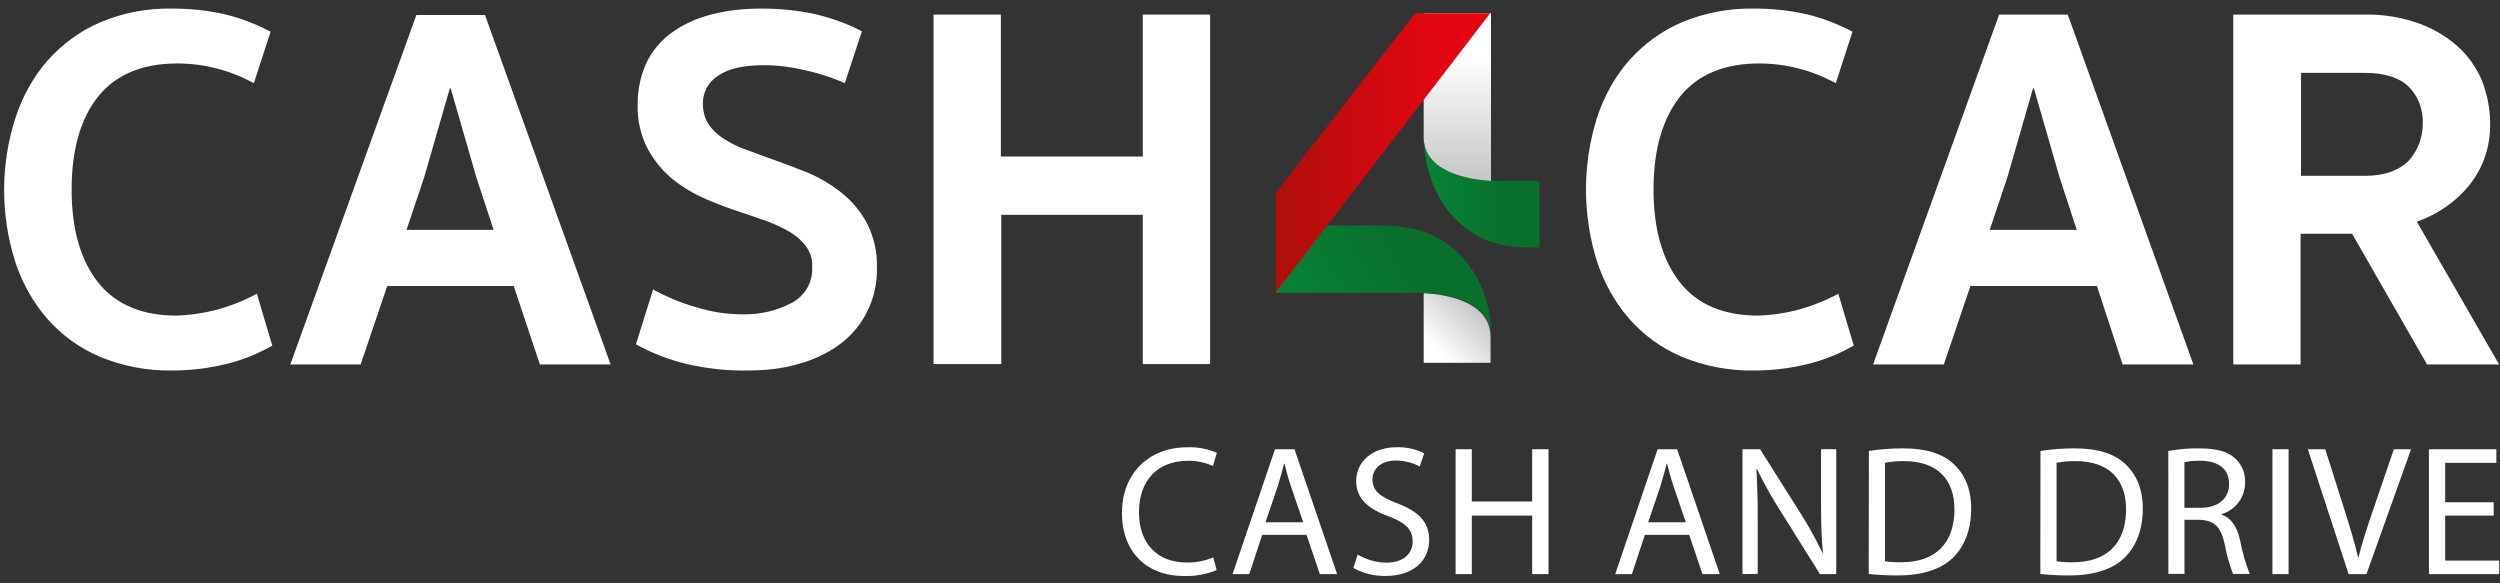
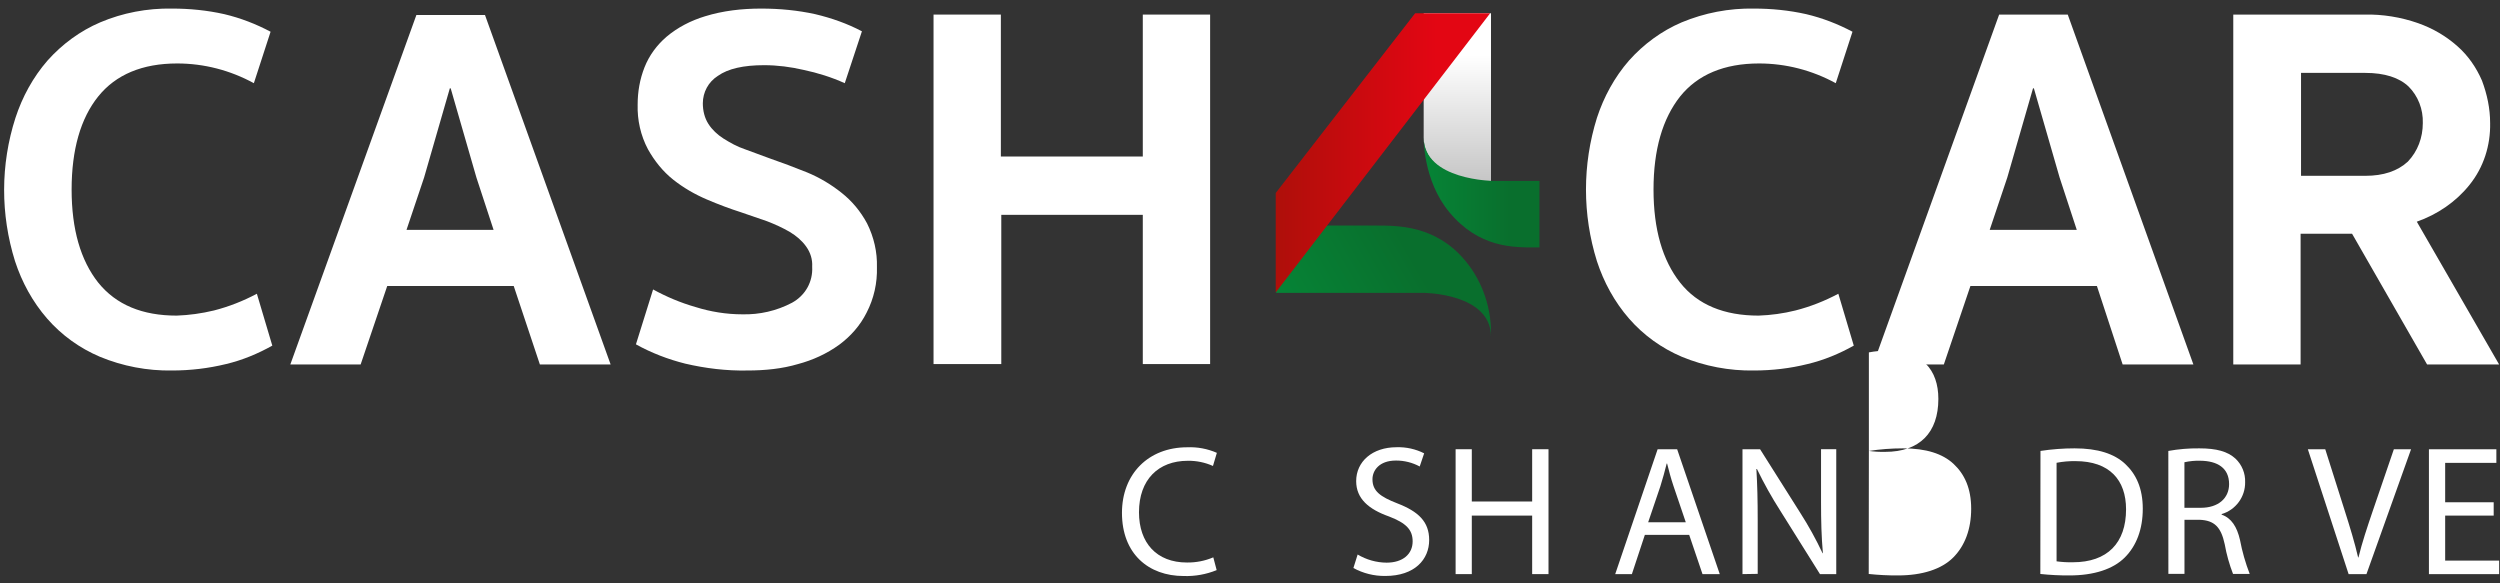
<svg xmlns="http://www.w3.org/2000/svg" width="100%" height="100%" viewBox="0 0 583 136" version="1.1" xml:space="preserve" style="fill-rule:evenodd;clip-rule:evenodd;stroke-linejoin:round;stroke-miterlimit:2;">
  <rect x="0" y="0" width="583" height="136" fill="#333333" stroke="none" />
  <path d="M119.8,66.7l-29.5,0l-6.2,18.3l-16.4,0l29.4,-81.5l16,0l29.3,81.5l-16.5,0l-6.1,-18.3Zm-25,-13.1l20.3,0l-4,-12.2l-6,-20.8l-0.2,0l-6,20.8l-4.1,12.2Z" style="fill:#fff;fill-rule:nonzero;" />
  <path d="M174.3,86.4c-4.9,0.1 -9.8,-0.5 -14.5,-1.6c-4,-1 -7.9,-2.5 -11.5,-4.5l4,-12.8c3.1,1.7 6.4,3.1 9.9,4.1c3.5,1.1 7.2,1.7 10.9,1.7c4,0.1 8,-0.8 11.6,-2.7c3.1,-1.7 4.9,-4.9 4.7,-8.4c0.1,-1.7 -0.4,-3.3 -1.4,-4.7c-1,-1.4 -2.3,-2.5 -3.8,-3.4c-1.7,-1 -3.5,-1.8 -5.3,-2.5c-2,-0.7 -4,-1.4 -6.1,-2.1c-2.5,-0.8 -5.2,-1.8 -8,-3c-2.8,-1.2 -5.4,-2.7 -7.8,-4.6c-2.4,-1.9 -4.4,-4.4 -5.9,-7.1c-1.7,-3.2 -2.5,-6.8 -2.4,-10.4c0,-3 0.5,-5.9 1.6,-8.7c1.1,-2.8 2.9,-5.2 5.1,-7.1c2.6,-2.2 5.7,-3.8 9,-4.8c4.2,-1.3 8.6,-1.8 13.1,-1.8c4.3,-0 8.5,0.4 12.6,1.3c3.8,0.9 7.5,2.2 10.9,4l-4,12.1c-3.1,-1.4 -6.3,-2.4 -9.6,-3.1c-3,-0.7 -6.1,-1.1 -9.2,-1.1c-4.8,-0 -8.4,0.8 -10.8,2.5c-2.2,1.4 -3.5,3.8 -3.5,6.4c0,1.7 0.4,3.4 1.3,4.8c0.9,1.4 2.1,2.5 3.5,3.4c1.6,1 3.2,1.9 5,2.5c1.9,0.7 3.8,1.4 5.7,2.1c2.9,1 5.8,2.1 8.8,3.3c2.9,1.2 5.6,2.8 8.1,4.8c2.4,1.9 4.4,4.3 5.9,7.1c1.6,3.2 2.4,6.7 2.3,10.2c0.1,3.7 -0.7,7.3 -2.4,10.6c-1.5,3 -3.7,5.5 -6.4,7.5c-2.9,2.1 -6.2,3.6 -9.6,4.5c-3.7,1.1 -7.7,1.5 -11.8,1.5Z" style="fill:#fff;fill-rule:nonzero;" />
  <path d="M266.6,50.1l-33.1,0l0,34.8l-15.8,0l0,-81.5l15.7,-0l0,33.1l33.1,-0l0,-33.1l15.7,-0l0,81.5l-15.7,0l0,-34.8l0.1,0Z" style="fill:#fff;fill-rule:nonzero;" />
  <path d="M409,86.4c-5.7,0.1 -11.5,-1 -16.8,-3.2c-4.7,-2 -8.9,-5 -12.3,-8.9c-3.4,-3.9 -5.9,-8.5 -7.5,-13.4c-3.4,-10.9 -3.4,-22.5 0,-33.4c1.6,-4.9 4.1,-9.5 7.5,-13.4c3.4,-3.8 7.6,-6.9 12.3,-8.9c5.3,-2.2 11,-3.3 16.8,-3.2c4.1,0 8.2,0.4 12.2,1.3c3.8,0.9 7.4,2.3 10.8,4.1l-3.9,12c-5.5,-3 -11.6,-4.6 -17.9,-4.6c-8.1,0 -14.3,2.6 -18.4,7.7c-4.1,5.2 -6.2,12.4 -6.2,21.7c0,9.3 2.1,16.5 6.2,21.7c4.1,5.2 10.3,7.7 18.3,7.7c2.9,-0.1 5.8,-0.5 8.6,-1.2c3.5,-0.9 6.8,-2.2 10,-3.9l3.6,12.1c-3.4,1.9 -7,3.4 -10.8,4.3c-4,1 -8.2,1.5 -12.5,1.5Z" style="fill:#fff;fill-rule:nonzero;" />
  <path d="M40.1,86.4c-5.7,0.1 -11.5,-1 -16.8,-3.2c-4.7,-2 -8.9,-5 -12.3,-8.9c-3.4,-3.9 -5.9,-8.5 -7.5,-13.4c-3.4,-10.9 -3.4,-22.5 0.1,-33.4c1.6,-4.9 4.1,-9.5 7.5,-13.4c3.4,-3.8 7.6,-6.9 12.3,-8.9c5.2,-2.2 10.9,-3.3 16.7,-3.2c4.1,0 8.2,0.4 12.2,1.3c3.8,0.9 7.4,2.3 10.8,4.1l-3.9,12c-5.5,-3 -11.6,-4.6 -17.9,-4.6c-8.1,0 -14.3,2.6 -18.4,7.7c-4.1,5.1 -6.2,12.4 -6.2,21.7c0,9.3 2.1,16.5 6.2,21.7c4.2,5.2 10.3,7.7 18.3,7.7c2.9,-0.1 5.8,-0.5 8.7,-1.2c3.5,-0.9 6.8,-2.2 10,-3.9l3.6,12.1c-3.4,1.9 -7,3.4 -10.8,4.3c-4.1,1 -8.3,1.5 -12.6,1.5Z" style="fill:#fff;fill-rule:nonzero;" />
  <path d="M489,66.7l-29.5,0l-6.2,18.3l-16.5,0l29.4,-81.6l16,0l29.3,81.6l-16.5,0l-6,-18.3Zm-25,-13.1l20.3,0l-4,-12.2l-6,-20.8l-0.2,0l-6,20.8l-4.1,12.2Z" style="fill:#fff;fill-rule:nonzero;" />
  <path d="M580.7,28.7c0.1,5.2 -1.5,10.3 -4.8,14.4c-3.2,4 -7.5,6.9 -12.3,8.6l19.2,33.3l-16.8,0l-17.5,-30.5l-12,0l-0,30.5l-15.7,0l-0,-81.6l30.6,0c4.2,-0.1 8.5,0.6 12.5,2c3.4,1.2 6.5,3 9.2,5.4c2.5,2.2 4.4,5 5.7,8c1.2,3.2 1.9,6.5 1.9,9.9Zm-15.7,0c0.1,-3.2 -1.1,-6.3 -3.3,-8.5c-2.2,-2.1 -5.6,-3.2 -10.1,-3.2l-15,0l-0,24l15,0c4.2,0 7.5,-1.1 9.9,-3.3c2.3,-2.4 3.5,-5.6 3.5,-9Z" style="fill:#fff;fill-rule:nonzero;" />
  <path d="M297.5,68.3l34.6,0c0,0 15.6,0.1 15.6,10.2c0.2,-6.4 -1.9,-12.8 -6,-17.7c-6.9,-8.3 -15.8,-8.2 -20.9,-8.2l-23.2,0l0,15.7l-0.1,0Z" style="fill:url(#_Linear1);fill-rule:nonzero;" />
-   <path d="M347.6,84.6l-15.6,-0l0,-16.2c0,0 15.6,0.1 15.6,10.2l0,6Z" style="fill:url(#_Linear2);fill-rule:nonzero;" />
  <path d="M332,3.1l15.7,0l0,39.2c0,0 -15.7,-0.1 -15.7,-10.2l0,-29Z" style="fill:url(#_Linear3);fill-rule:nonzero;" />
  <path d="M359,42.2l-10.6,0c0,0 -16.4,-0.1 -16.4,-10.2c0,0 -0.2,10.1 6,17.5c6.9,8.3 14.9,8.2 20,8.2l1,0l0,-15.5Z" style="fill:url(#_Linear4);fill-rule:nonzero;" />
  <path d="M330,3.1l-32.5,41.9l0,23.2l50,-65.1l-17.5,-0Z" style="fill:url(#_Linear5);fill-rule:nonzero;" />
  <g>
    <g>
      <path d="M283.727,132.951c-2.437,0.995 -5.057,1.464 -7.687,1.376c-8.211,-0 -14.397,-5.186 -14.397,-14.726c0,-9.098 6.186,-15.295 15.215,-15.295c2.374,-0.101 4.739,0.343 6.914,1.296l-0.909,3.059c-1.848,-0.827 -3.855,-1.239 -5.88,-1.205c-6.823,-0 -11.371,4.366 -11.371,12.008c-0,7.13 4.105,11.713 11.189,11.713c2.109,0.028 4.2,-0.382 6.141,-1.206l0.785,2.98Z" style="fill:#fff;fill-rule:nonzero;" />
-       <path d="M294.348,124.729l-3.025,9.154l-3.889,0l9.893,-29.122l4.549,-0l9.939,29.122l-4.026,0l-3.104,-9.154l-10.337,0Zm9.552,-2.945l-2.854,-8.381c-0.648,-1.899 -1.081,-3.628 -1.513,-5.311l-0.091,0c-0.432,1.729 -0.909,3.503 -1.467,5.277l-2.854,8.415l8.779,-0Z" style="fill:#fff;fill-rule:nonzero;" />
      <path d="M316.602,129.312c2.039,1.222 4.367,1.877 6.743,1.899c3.844,-0 6.084,-2.036 6.084,-4.969c0,-2.718 -1.546,-4.276 -5.481,-5.789c-4.753,-1.683 -7.687,-4.15 -7.687,-8.255c-0,-4.549 3.753,-7.904 9.416,-7.904c2.23,-0.073 4.444,0.416 6.436,1.422l-1.035,3.07c-1.701,-0.917 -3.605,-1.394 -5.538,-1.387c-3.969,-0 -5.481,2.376 -5.481,4.366c0,2.718 1.774,4.06 5.788,5.618c4.924,1.899 7.437,4.276 7.437,8.552c0,4.491 -3.332,8.38 -10.234,8.38c-2.597,0.032 -5.159,-0.606 -7.437,-1.853l0.989,-3.15Z" style="fill:#fff;fill-rule:nonzero;" />
      <path d="M343.223,104.761l0,12.19l14.078,-0l0,-12.19l3.81,-0l-0,29.122l-3.81,0l0,-13.646l-14.078,0l0,13.646l-3.775,0l-0,-29.122l3.775,-0Z" style="fill:#fff;fill-rule:nonzero;" />
      <path d="M383.581,124.729l-3.025,9.154l-3.889,0l9.893,-29.122l4.549,-0l9.939,29.122l-4.026,0l-3.104,-9.154l-10.337,0Zm9.541,-2.945l-2.843,-8.381c-0.648,-1.899 -1.081,-3.628 -1.513,-5.311l-0.091,0c-0.432,1.729 -0.909,3.503 -1.467,5.277l-2.854,8.415l8.768,-0Z" style="fill:#fff;fill-rule:nonzero;" />
      <path d="M406.347,133.883l-0,-29.122l4.105,-0l9.336,14.783c1.947,3.037 3.694,6.197 5.231,9.461l0.08,-0c-0.342,-3.889 -0.433,-7.426 -0.433,-11.963l0,-12.281l3.548,-0l0,29.122l-3.798,0l-9.256,-14.783c-2.003,-3.13 -3.819,-6.377 -5.436,-9.723l-0.136,0c0.216,3.673 0.307,7.165 0.307,12.009l-0,12.44l-3.548,0.057Z" style="fill:#fff;fill-rule:nonzero;" />
-       <path d="M435.822,105.159c2.634,-0.401 5.295,-0.603 7.96,-0.603c5.402,-0 9.245,1.251 11.792,3.627c2.548,2.377 4.106,5.686 4.106,10.451c-0,4.765 -1.467,8.642 -4.185,11.372c-2.718,2.729 -7.221,4.184 -12.884,4.184c-2.279,0.015 -4.557,-0.099 -6.823,-0.341l0.034,-28.69Zm3.753,25.745c1.262,0.172 2.536,0.245 3.809,0.216c8.04,-0 12.395,-4.492 12.395,-12.35c0,-6.823 -3.843,-11.235 -11.792,-11.235c-1.48,-0.023 -2.959,0.106 -4.412,0.387l-0,22.982Z" style="fill:#fff;fill-rule:nonzero;" />
+       <path d="M435.822,105.159c2.634,-0.401 5.295,-0.603 7.96,-0.603c5.402,-0 9.245,1.251 11.792,3.627c2.548,2.377 4.106,5.686 4.106,10.451c-0,4.765 -1.467,8.642 -4.185,11.372c-2.718,2.729 -7.221,4.184 -12.884,4.184c-2.279,0.015 -4.557,-0.099 -6.823,-0.341l0.034,-28.69Zc1.262,0.172 2.536,0.245 3.809,0.216c8.04,-0 12.395,-4.492 12.395,-12.35c0,-6.823 -3.843,-11.235 -11.792,-11.235c-1.48,-0.023 -2.959,0.106 -4.412,0.387l-0,22.982Z" style="fill:#fff;fill-rule:nonzero;" />
      <path d="M475.839,105.159c2.634,-0.402 5.295,-0.603 7.96,-0.603c5.401,-0 9.245,1.251 11.792,3.627c2.547,2.377 4.105,5.686 4.105,10.451c0,4.765 -1.467,8.642 -4.196,11.372c-2.729,2.729 -7.209,4.184 -12.872,4.184c-2.279,0.015 -4.557,-0.099 -6.823,-0.341l0.034,-28.69Zm3.752,25.745c1.262,0.173 2.536,0.245 3.81,0.216c8.028,-0 12.395,-4.492 12.395,-12.35c-0,-6.823 -3.844,-11.235 -11.793,-11.235c-1.48,-0.023 -2.958,0.106 -4.412,0.387l0,22.982Z" style="fill:#fff;fill-rule:nonzero;" />
      <path d="M505.655,105.159c2.379,-0.428 4.793,-0.63 7.21,-0.603c4.025,-0 6.618,0.728 8.426,2.377c1.52,1.426 2.35,3.443 2.274,5.526c0.047,3.415 -2.204,6.464 -5.481,7.426l0,0.136c2.275,0.774 3.582,2.843 4.276,5.868c0.515,2.717 1.276,5.381 2.274,7.96l-3.889,0c-0.872,-2.247 -1.523,-4.574 -1.944,-6.948c-0.865,-4.025 -2.423,-5.538 -5.834,-5.686l-3.548,0l0,12.611l-3.753,0l-0.011,-28.667Zm3.753,13.259l3.843,-0c4.026,-0 6.573,-2.206 6.573,-5.527c0,-3.764 -2.718,-5.401 -6.698,-5.447c-1.249,-0.039 -2.499,0.08 -3.718,0.353l-0,10.621Z" style="fill:#fff;fill-rule:nonzero;" />
-       <rect x="529.933" y="104.761" width="3.764" height="29.123" style="fill:#fff;fill-rule:nonzero;" />
      <path d="M547.696,133.883l-9.507,-29.122l4.06,-0l4.548,14.351c1.251,3.934 2.332,7.471 3.116,10.882l0.08,0c0.83,-3.411 2.035,-7.039 3.332,-10.837l4.924,-14.396l4.014,-0l-10.405,29.122l-4.162,0Z" style="fill:#fff;fill-rule:nonzero;" />
      <path d="M581.526,120.237l-11.314,0l-0,10.496l12.588,0l0,3.15l-16.375,0l-0,-29.122l15.727,-0l-0,3.172l-11.94,0l-0,9.2l11.314,-0l0,3.104Z" style="fill:#fff;fill-rule:nonzero;" />
    </g>
  </g>
  <defs>
    <linearGradient id="_Linear1" x1="0" y1="0" x2="1" y2="0" gradientUnits="userSpaceOnUse" gradientTransform="matrix(36.72,-21.2,21.2,36.72,302.547,77.134)">
      <stop offset="0" style="stop-color:#068436;stop-opacity:1" />
      <stop offset="0.75" style="stop-color:#096f2d;stop-opacity:1" />
      <stop offset="1" style="stop-color:#096f2d;stop-opacity:1" />
    </linearGradient>
    <linearGradient id="_Linear2" x1="0" y1="0" x2="1" y2="0" gradientUnits="userSpaceOnUse" gradientTransform="matrix(-12.536,12.537,-12.537,-12.536,344.443,71.913)">
      <stop offset="0" style="stop-color:#c6c6c6;stop-opacity:1" />
      <stop offset="0.75" style="stop-color:#fff;stop-opacity:1" />
      <stop offset="1" style="stop-color:#fff;stop-opacity:1" />
    </linearGradient>
    <linearGradient id="_Linear3" x1="0" y1="0" x2="1" y2="0" gradientUnits="userSpaceOnUse" gradientTransform="matrix(2.40294e-15,-39.243,39.243,2.40294e-15,339.8,42.306)">
      <stop offset="0" style="stop-color:#c6c6c6;stop-opacity:1" />
      <stop offset="0.75" style="stop-color:#fff;stop-opacity:1" />
      <stop offset="1" style="stop-color:#fff;stop-opacity:1" />
    </linearGradient>
    <linearGradient id="_Linear4" x1="0" y1="0" x2="1" y2="0" gradientUnits="userSpaceOnUse" gradientTransform="matrix(27.049,0,0,27.049,331.967,44.856)">
      <stop offset="0" style="stop-color:#068436;stop-opacity:1" />
      <stop offset="0.75" style="stop-color:#096f2d;stop-opacity:1" />
      <stop offset="1" style="stop-color:#096f2d;stop-opacity:1" />
    </linearGradient>
    <linearGradient id="_Linear5" x1="0" y1="0" x2="1" y2="0" gradientUnits="userSpaceOnUse" gradientTransform="matrix(50,0,0,50,297.45,35.656)">
      <stop offset="0" style="stop-color:#ae0f0a;stop-opacity:1" />
      <stop offset="0.75" style="stop-color:#e30613;stop-opacity:1" />
      <stop offset="1" style="stop-color:#e30613;stop-opacity:1" />
    </linearGradient>
  </defs>
</svg>